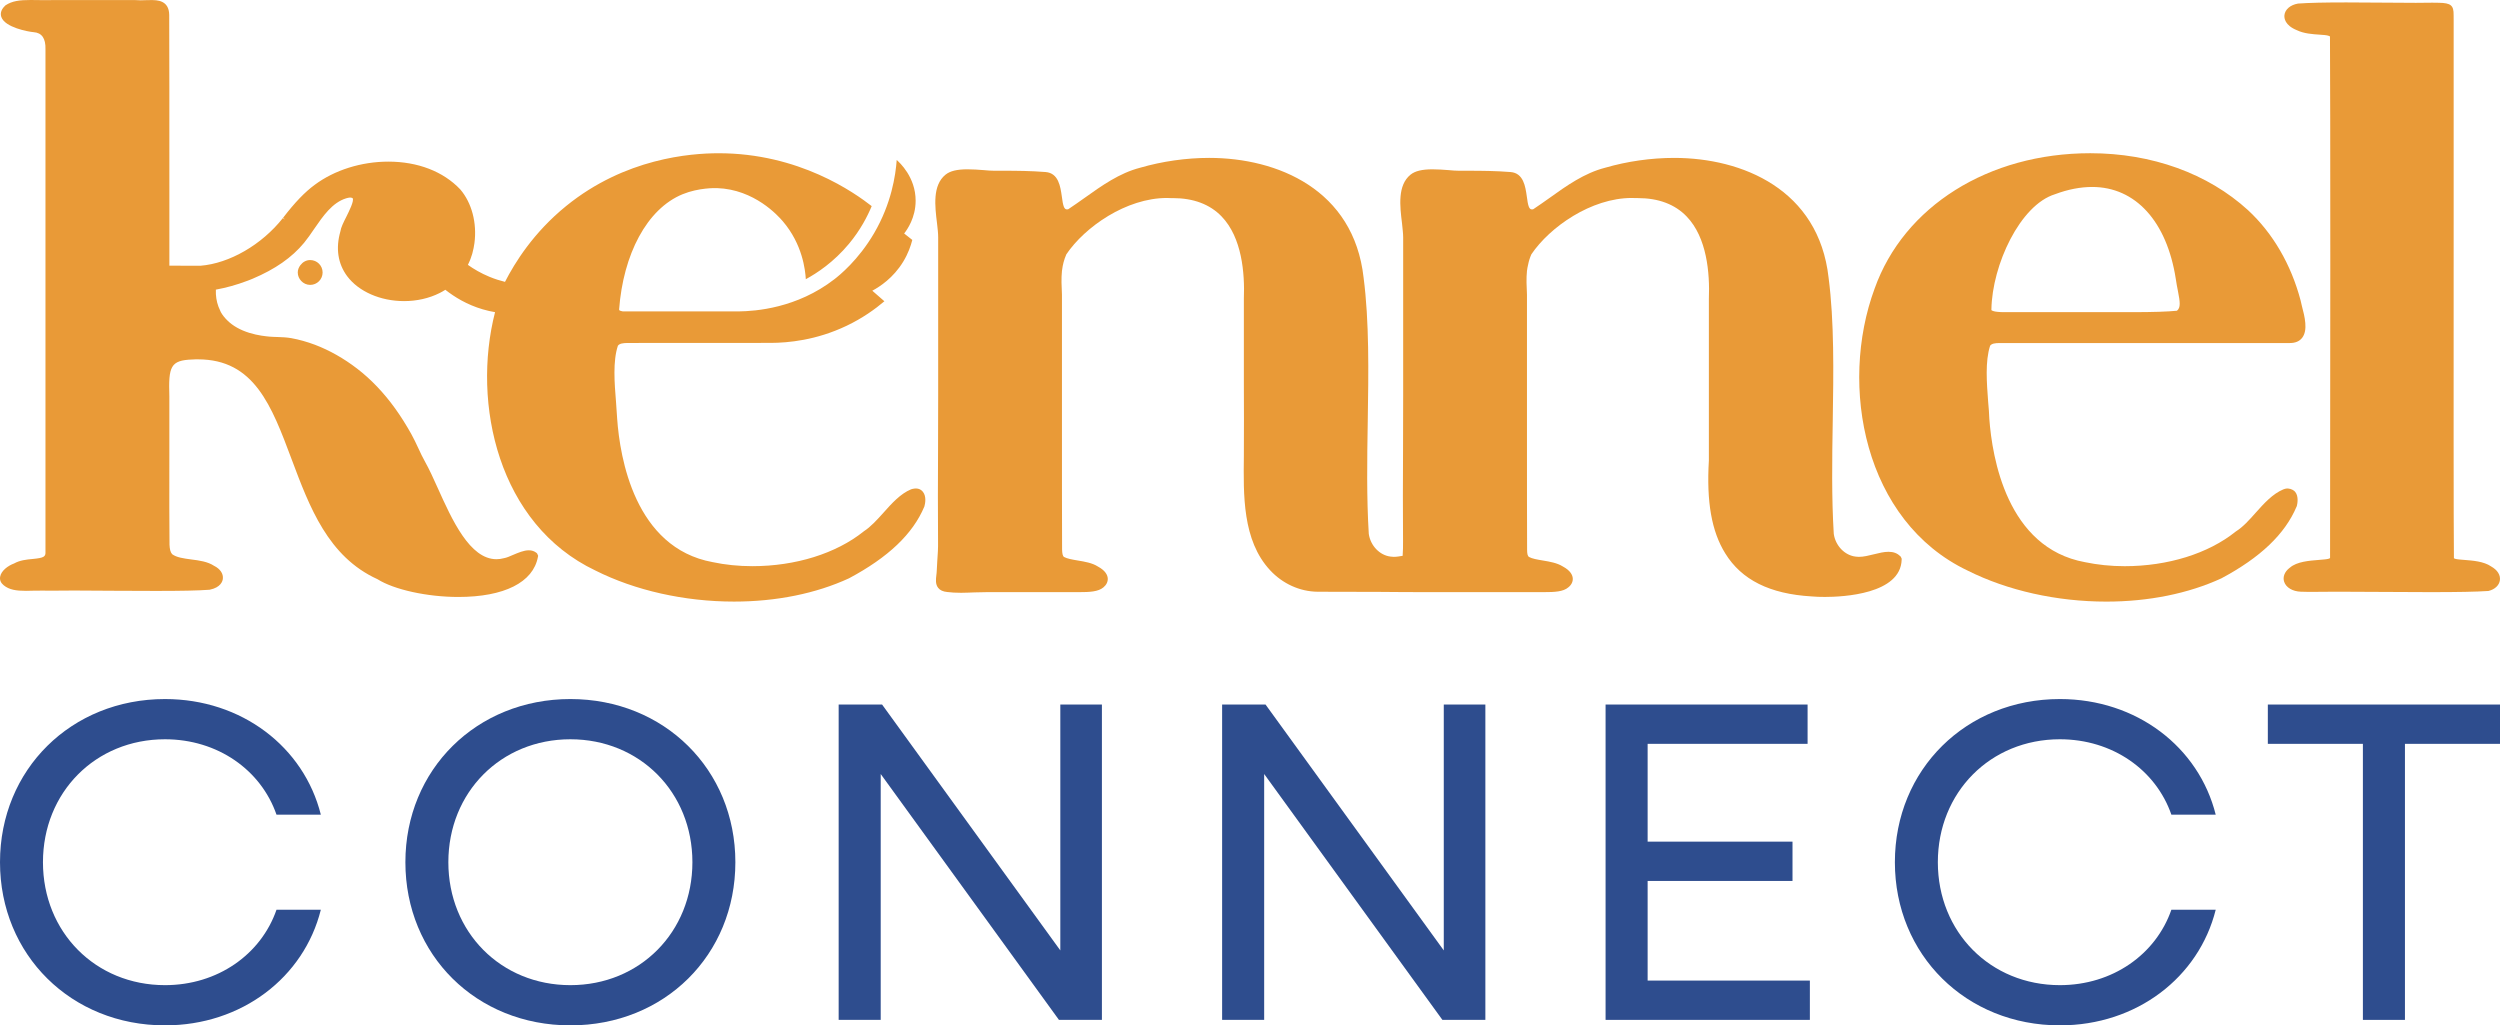
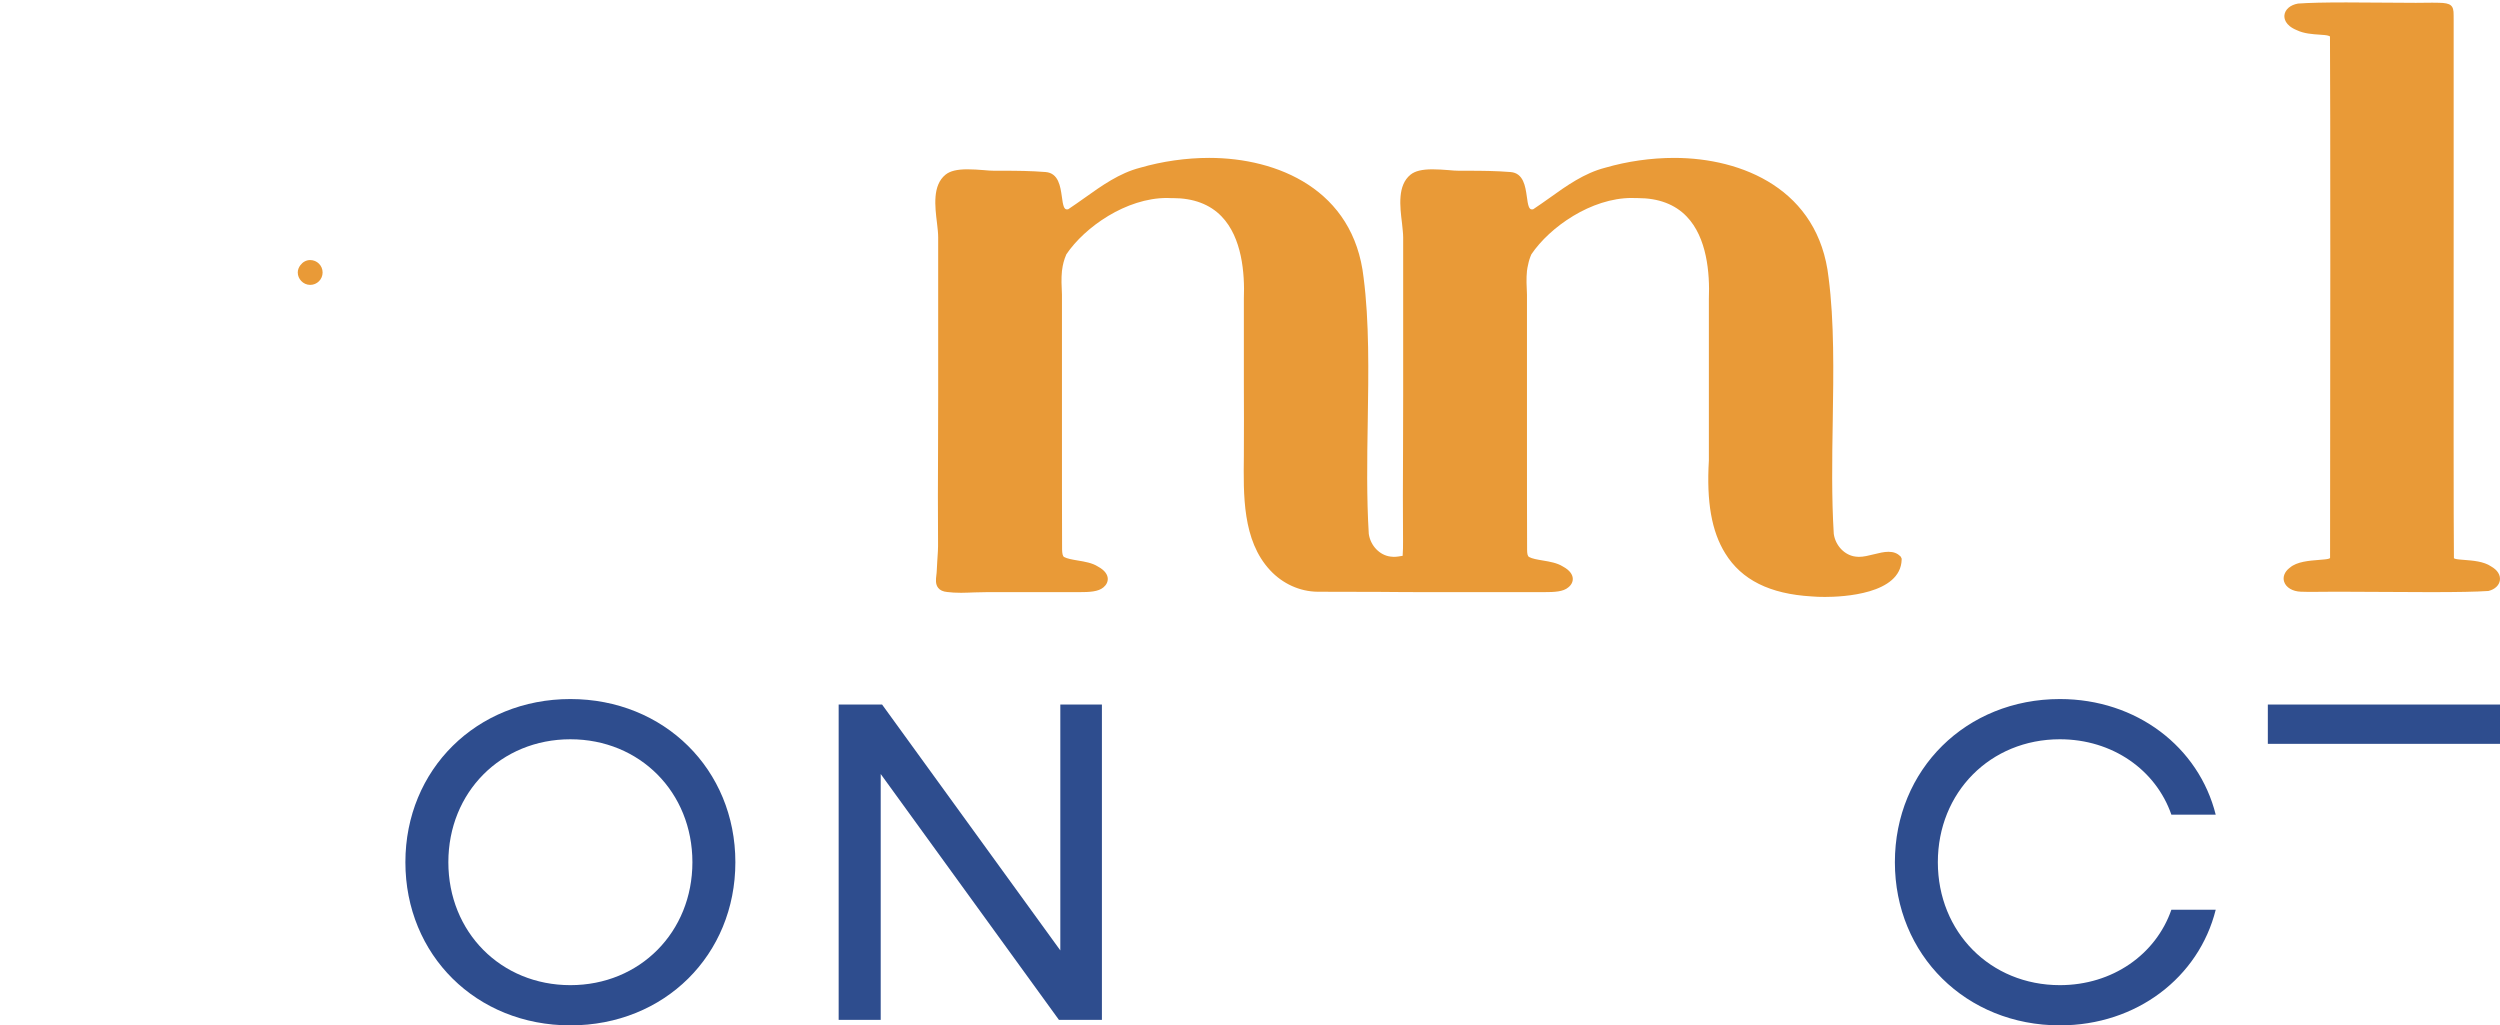
<svg xmlns="http://www.w3.org/2000/svg" id="Layer_2" viewBox="0 0 750 307.612">
  <g id="Layer_1-2">
-     <path d="M0,258.663C0,230.83,21.389,209.716,49.496,209.716c23.034,0,41.681,14.396,46.754,34.688h-13.3c-4.662-13.437-17.687-22.623-33.455-22.623-20.841,0-36.608,15.905-36.608,36.882s15.767,36.883,36.608,36.883c15.767,0,28.793-9.187,33.455-22.623h13.3c-5.073,20.292-23.72,34.688-46.754,34.688C21.389,307.612,0,286.496,0,258.663Z" fill="#2e4d8e" />
    <path d="M121.617,258.663c0-27.833,21.389-48.948,49.496-48.948s49.496,21.114,49.496,48.948-21.252,48.948-49.496,48.948-49.496-21.115-49.496-48.948ZM207.722,258.663c0-20.977-15.767-36.882-36.608-36.882s-36.608,15.905-36.608,36.882,15.767,36.883,36.608,36.883,36.608-15.905,36.608-36.883Z" fill="#2e4d8e" />
    <path d="M251.598,211.361h13.026l53.472,73.764v-73.764h12.477v94.605h-12.888l-53.472-73.765v73.765h-12.615v-94.605Z" fill="#2e4d8e" />
-     <path d="M366.636,211.361h13.024l53.473,73.764v-73.764h12.477v94.605h-12.887l-53.473-73.765v73.765h-12.614v-94.605Z" fill="#2e4d8e" />
-     <path d="M481.673,211.361h60.602v11.791h-47.987v29.341h43.462v11.791h-43.462v29.889h48.672v11.791h-61.287v-94.605Z" fill="#2e4d8e" />
    <path d="M568.465,258.663c0-27.833,21.39-48.948,49.497-48.948,23.034,0,41.68,14.396,46.753,34.688h-13.3c-4.661-13.437-17.686-22.623-33.454-22.623-20.841,0-36.608,15.905-36.608,36.882s15.767,36.883,36.608,36.883c15.767,0,28.793-9.187,33.454-22.623h13.3c-5.073,20.292-23.719,34.688-46.753,34.688-28.108,0-49.497-21.115-49.497-48.948Z" fill="#2e4d8e" />
-     <path d="M708.867,223.153h-28.518v-11.791h69.651v11.791h-28.518v82.814h-12.615v-82.814Z" fill="#2e4d8e" />
+     <path d="M708.867,223.153h-28.518v-11.791h69.651v11.791h-28.518v82.814v-82.814Z" fill="#2e4d8e" />
    <path d="M570.216,166.98l-.156-.117c-.856-.895-2.024-1.323-3.503-1.323-1.362,0-2.802.35-4.359.74-1.557.389-3.114.778-4.554.778-.351,0-.662-.039-.973-.078-3.27-.389-6.033-3.27-6.539-6.811-.662-10.665-.506-22.381-.311-33.668.233-14.791.467-30.048-1.246-43.204-2.958-26.468-25.884-35.926-46.318-35.926-6.889,0-14.051,1.012-20.746,2.958-6.189,1.596-11.521,5.371-16.62,9.03-1.634,1.168-3.308,2.335-4.943,3.425-.156.039-.273.039-.389.039-.857,0-1.167-1.129-1.518-3.892-.428-2.958-.973-7.006-4.865-7.318-4.359-.35-8.719-.389-12.767-.389h-2.685c-.895,0-2.024-.078-3.231-.195-1.479-.117-3.152-.234-4.748-.234-3.153,0-5.216.506-6.578,1.596-3.97,3.192-3.192,9.497-2.569,14.557.156,1.596.35,3.075.35,4.242v47.447c0,5.527,0,11.054-.039,16.62-.039,8.875-.078,18.099,0,27.129.039,1.479-.039,2.88-.117,4.359-.934.156-1.79.311-2.647.311-.35,0-.662-.039-.973-.078-3.269-.389-6.033-3.27-6.539-6.811-.662-10.665-.506-22.381-.311-33.668.234-14.791.467-30.048-1.246-43.204-2.958-26.468-25.884-35.926-46.318-35.926-6.85,0-14.051,1.012-20.746,2.958-6.189,1.596-11.482,5.371-16.62,9.03-1.635,1.168-3.308,2.335-4.943,3.425-.156.039-.272.039-.389.039-.856,0-1.168-1.129-1.518-3.892-.428-2.958-.973-7.006-4.865-7.318-4.359-.35-8.68-.389-12.767-.389h-2.686c-.895,0-2.024-.078-3.231-.195-1.479-.117-3.153-.234-4.748-.234-3.153,0-5.216.506-6.578,1.596-3.97,3.192-3.192,9.497-2.569,14.557.195,1.596.35,3.075.35,4.242v47.447c0,5.527,0,11.093-.039,16.62-.039,8.875-.078,18.099,0,27.129.039,2.024-.078,3.931-.234,5.994-.039.934-.117,1.907-.156,2.88,0,.428-.078.856-.117,1.285-.156,1.323-.311,2.725.545,3.814.545.701,1.44,1.129,2.725,1.246,1.207.156,2.569.234,4.165.234,1.323,0,2.647-.078,3.97-.117,1.285-.039,2.53-.078,3.737-.078h27.635c3.192,0,5.8-.117,7.356-1.44.895-.74,1.362-1.713,1.285-2.725-.078-.934-.662-2.297-2.997-3.542-1.635-1.051-3.892-1.44-6.033-1.791-1.635-.272-3.153-.545-4.087-1.051-.428-.311-.545-1.051-.584-2.258-.039-6.539-.039-22.614-.039-39.156v-37.288c-.117-2.491-.234-4.826,0-7.123,0-.078.039-.156.039-.234.195-1.596.584-3.153,1.285-4.749,5.527-8.174,17.943-16.892,30.165-16.892.35,0,.701.039,1.09.039h.701c6.189,0,11.132,1.868,14.635,5.527,6.072,6.305,6.967,16.931,6.656,24.716v25.028c0,7.356.078,14.752,0,22.108-.117,11.482-.506,25.3,7.901,34.291,3.697,3.97,8.835,6.383,14.285,6.422,5.449,0,10.937.039,16.387.039h1.401c10.353.117,22.302.078,27.713.078h22.342c3.191,0,5.799-.117,7.317-1.44.934-.74,1.402-1.713,1.324-2.725-.078-.934-.662-2.297-2.997-3.542-1.673-1.051-3.892-1.44-6.033-1.791-1.634-.272-3.191-.545-4.087-1.051-.467-.311-.583-1.051-.583-2.258-.039-6.305-.039-21.446-.039-37.366v-39.078c-.117-2.491-.234-4.826,0-7.123.078-.623.195-1.285.351-1.907.194-1.012.506-2.024.973-3.075,5.527-8.174,17.943-16.892,30.126-16.892.389,0,.739.039,1.128.039h.701c6.189,0,11.131,1.868,14.635,5.527,6.072,6.305,6.967,16.931,6.656,24.716v48.459c-.739,12.416.817,21.291,4.904,27.869,4.904,7.979,13.389,12.183,25.883,12.922,1.207.117,2.647.156,4.048.156,5.333,0,22.731-.817,23.003-11.21v-.272c-.078-.117-.117-.272-.194-.428l-.078-.195Z" fill="#e99a37" />
-     <path d="M689.008,151.917l.039-.078c.194-.817.583-2.919-.468-4.243-.311-.428-1.129-.973-2.218-1.051-.623,0-1.09.156-1.362.272-3.192,1.323-5.799,4.203-8.291,7.006-1.868,2.102-3.775,4.242-5.877,5.566l-.038.039-.078.039c-8.213,6.617-20.395,10.392-33.318,10.392-4.204,0-8.174-.428-11.911-1.207-23.432-4.282-27.83-31.45-28.686-42.971-.039-1.596-.194-3.308-.35-5.099-.429-5.722-.934-12.183.583-16.853.468-.662,1.441-.817,2.958-.817h86.954c1.634,0,2.88-.506,3.697-1.557,1.79-2.296.778-6.344-.078-9.575-.156-.623-.273-1.168-.389-1.674-2.841-10.704-8.252-20.084-15.763-27.051-12.066-11.015-28.881-17.087-47.331-17.087-30.515,0-55.893,15.92-64.689,40.596-10.782,29.192-3.192,69.827,27.907,84.618,11.95,5.994,26.74,9.303,41.608,9.303,12.65,0,24.599-2.413,34.486-6.967,11.755-6.267,19.111-13.312,22.575-21.524l.039-.078ZM597.423,92.793c.233-13.35,8.602-31.294,19.072-34.524,3.931-1.479,7.707-2.18,11.171-2.18,12.961,0,22.381,10.314,25.066,27.557.195,1.323.428,2.608.661,3.737.623,3.231.857,4.904-.311,5.838-2.724.272-7.045.428-13.584.428h-38.144c-3.387,0-3.853-.545-3.892-.584l-.039-.078v-.195Z" fill="#e99a37" />
-     <path d="M274.698,146.548c-.182,0-.336.02-.436.032-.407.05-.735.145-.96.224-3.186,1.326-5.768,4.21-8.257,7.001-1.884,2.093-3.815,4.256-5.931,5.605l-.046.047c-8.257,6.605-20.421,10.396-33.353,10.396-4.186,0-8.187-.419-11.908-1.209-23.421-4.279-27.84-31.468-28.654-42.958-.093-1.605-.209-3.303-.349-5.094-.465-5.722-.977-12.211.558-16.862.489-.674,1.442-.814,2.954-.837,14.322-.008,28.644-.016,42.966-.024,5.133-.024,13.579-.773,22.716-5.141,4.786-2.288,8.536-4.984,11.318-7.349-1.209-1.054-2.419-2.109-3.628-3.163,2.203-1.187,6.291-3.8,9.285-8.729,1.465-2.412,2.263-4.71,2.716-6.506-.814-.644-1.628-1.287-2.442-1.93.903-1.158,3.432-4.712,3.442-9.815.014-7.126-4.894-11.552-5.675-12.234-.342,4.631-1.582,13.041-6.768,21.932-4.752,8.146-10.505,12.736-11.932,13.839-11.259,8.708-23.66,9.588-28.727,9.652h-34.738c-.907-.163-1.07-.372-1.07-.372l-.046-.233c1.23-16.451,8.287-30.162,19.072-34.562,4.818-1.966,9.806-1.84,10.312-1.823,11.235.381,18.339,8.325,19.753,9.983,5.875,6.886,6.707,14.563,6.872,17.344,3.333-1.811,8.353-5.085,12.955-10.63,3.455-4.163,5.545-8.244,6.81-11.294-5.045-3.932-21.755-15.93-46.095-15.861-8.211.023-27.837,1.451-45.525,15.796-9.883,8.015-15.456,17.061-18.389,22.79-1.42-.347-2.998-.833-4.67-1.523-2.587-1.067-4.731-2.345-6.456-3.572.449-.913.845-1.839,1.12-2.832h.023c.07-.209.116-.419.186-.628.023-.07.023-.116.046-.186.256-.93.442-1.884.582-2.884.791-6.047-.791-12.071-4.256-16.118-5.117-5.396-12.769-8.326-21.561-8.326-8.117,0-16.164,2.535-22.095,6.954-3,2.209-5.931,5.256-9.49,9.885l.419.395c-.023.023-.023.047-.046.07l-.442-.372c-6.326,8.001-16.025,13.606-24.724,14.304l-9.327-.023v-21.095c0-22.003,0-46.936-.047-54.122C50.716.023,47.064.023,45.297.023c-.465,0-.954.023-1.465.023-.512.023-1.07.047-1.628.047s-1.116-.023-1.675-.07H15.968c-.837.023-1.581.023-2.326.023-.861,0-1.675,0-2.442-.023-.698,0-1.372-.023-2-.023C5.897,0,3.618.279,1.641,1.605l-.07.07-.07.07C.083,3.094.129,4.326.408,5.117c1.093,3.117,8.024,4.396,9.699,4.536q3.675.256,3.535,5.117v.116c-.023,18.56,0,49.005,0,78.008.023,31.98.023,62.216,0,72.59.093,1.558-.489,1.884-3.861,2.209-1.791.163-3.837.372-5.559,1.349-1.837.674-3.884,2.186-4.186,4.001-.163.977.233,1.86,1.07,2.535,1.675,1.372,3.791,1.675,6.698,1.675.674,0,1.395-.023,2.186-.047.86-.023,1.814-.023,2.814-.023.744,0,1.535,0,2.372.023,2.186-.023,4.535-.047,7.024-.047,3.745,0,7.815.047,11.932.07,4.256.023,8.559.047,12.606.047,7.536,0,12.653-.093,16.071-.349h.07l.093-.023c3.233-.675,3.814-2.535,3.884-3.279.186-1.512-.814-2.977-2.605-3.861-1.93-1.279-4.442-1.628-6.884-1.93-2.256-.303-4.396-.582-5.722-1.582-.558-.628-.721-1.535-.791-2.814-.07-5.326-.07-16.327-.047-26.98v-17.606c-.279-8.885.302-10.792,6.954-11.001.558-.047,1.093-.047,1.628-.047,16.886,0,22.072,13.885,28.096,29.957,5.396,14.397,10.955,29.259,25.77,36.004,4.977,3.14,14.932,5.326,24.235,5.326,13.769,0,22.467-4.372,23.886-12.001l.07-.349-.139-.326-.07-.14-.116-.256-.209-.186c-.628-.488-1.372-.744-2.256-.744-1.512,0-3.163.721-4.768,1.396-1,.442-1.93.837-2.628.953-.837.233-1.605.326-2.326.326-8.001,0-13.327-11.839-17.607-21.351-1.326-2.931-2.558-5.675-3.745-7.768-.768-1.349-1.465-2.837-2.116-4.256-.651-1.395-1.326-2.837-2.093-4.209-1.535-2.745-3.163-5.326-4.838-7.652-3.419-4.744-7.257-8.768-11.42-11.955-4.001-3.07-8.234-5.466-12.629-7.14-2.372-.884-4.745-1.558-7.07-1.977-1.419-.256-2.814-.303-4.163-.349-.814-.023-1.628-.047-2.442-.116-.931-.093-3.372-.302-6.047-1.14s-4.884-2.07-6.536-3.698c-.814-.791-1.465-1.605-1.977-2.512-.186-.372-.442-.953-.698-1.605-.605-1.605-.861-3.302-.791-5.14,3.07-.558,6.28-1.442,9.327-2.605l.511-.186c.396-.163.791-.303,1.209-.489,6.722-2.838,11.769-6.349,15.42-10.769,1.047-1.279,2.023-2.675,3.023-4.163,2.675-3.884,5.443-7.908,9.606-9.187.419-.116.791-.21,1.186-.233.395.023.698.116.768.233.465.791-1.07,3.837-1.884,5.489-.884,1.744-1.651,3.28-1.814,4.466-1.442,5.047-.744,9.675,2.047,13.42,3.442,4.605,9.978,7.466,17.071,7.466,3.814,0,7.489-.837,10.606-2.396l.14-.07c.488-.256.977-.512,1.442-.814.061-.038.116-.081.177-.119,2.789,2.192,6.49,4.477,11.24,5.871,1.279.375,2.512.651,3.683.85-7.047,27.491,1.023,63.681,30.096,77.497,11.932,6.001,26.724,9.327,41.609,9.327,12.676,0,24.584-2.419,34.469-6.978,11.769-6.28,19.165-13.304,22.607-21.514l.023-.07.024-.093c.232-.814.604-2.907-.442-4.233-.349-.488-1.023-1.047-2.21-1.047Z" fill="#e99a37" />
    <path d="M90.132,79.532c-.473.625-.804,1.365-.804,2.209,0,.986.399,1.868,1.024,2.535.68.726,1.63,1.193,2.703,1.193,2.059,0,3.727-1.669,3.727-3.727s-1.669-3.727-3.727-3.727c-1.214,0-2.242.619-2.923,1.518Z" fill="#e99a37" />
    <path d="M747.351,169.938c-2.198-1.517-5.494-1.769-8.143-1.971-1.052-.081-2.047-.157-2.572-.306-.345-.095-.445-.18-.46-.196-.114-8.136-.095-56.935-.077-100.022.01-24.952.019-47.604,0-58.339v-3.07c-.028-.623-.019-1.106-.013-1.521.045-2.894-.819-3.616-4.404-3.678-.555-.016-1.215-.024-1.971-.028-1.422.033-3.09.046-4.954.046-2.783,0-6.004-.028-9.389-.057-3.753-.033-7.707-.067-11.489-.067-6.617,0-11.192.107-14.4.337l-.059.004-.059.01c-2.267.398-3.85,1.759-4.032,3.466-.092.862.085,3.027,3.709,4.504,2.093,1.03,4.725,1.207,6.84,1.349,1.074.072,2.089.14,2.608.312.368.106.471.182.507.251.137,13.53.119,116.722.027,156.352-.03.166-.086.209-.499.332-.565.15-1.654.236-2.808.326-2.964.232-6.653.521-8.71,2.302l-.217.162c-1.443,1.16-2.009,2.689-1.537,4.111.568,1.712,2.521,2.876,4.974,2.966.793.044,1.59.057,2.434.057l.867-.003c2.213-.038,4.767-.053,7.549-.053,4.103,0,8.703.031,13.405.063,4.924.033,9.962.067,14.661.067,8.242,0,13.728-.108,17.267-.34l.104-.007.101-.025c1.867-.464,3.154-1.689,3.359-3.197.213-1.569-.742-3.077-2.62-4.135Z" fill="#e99a37" />
  </g>
</svg>